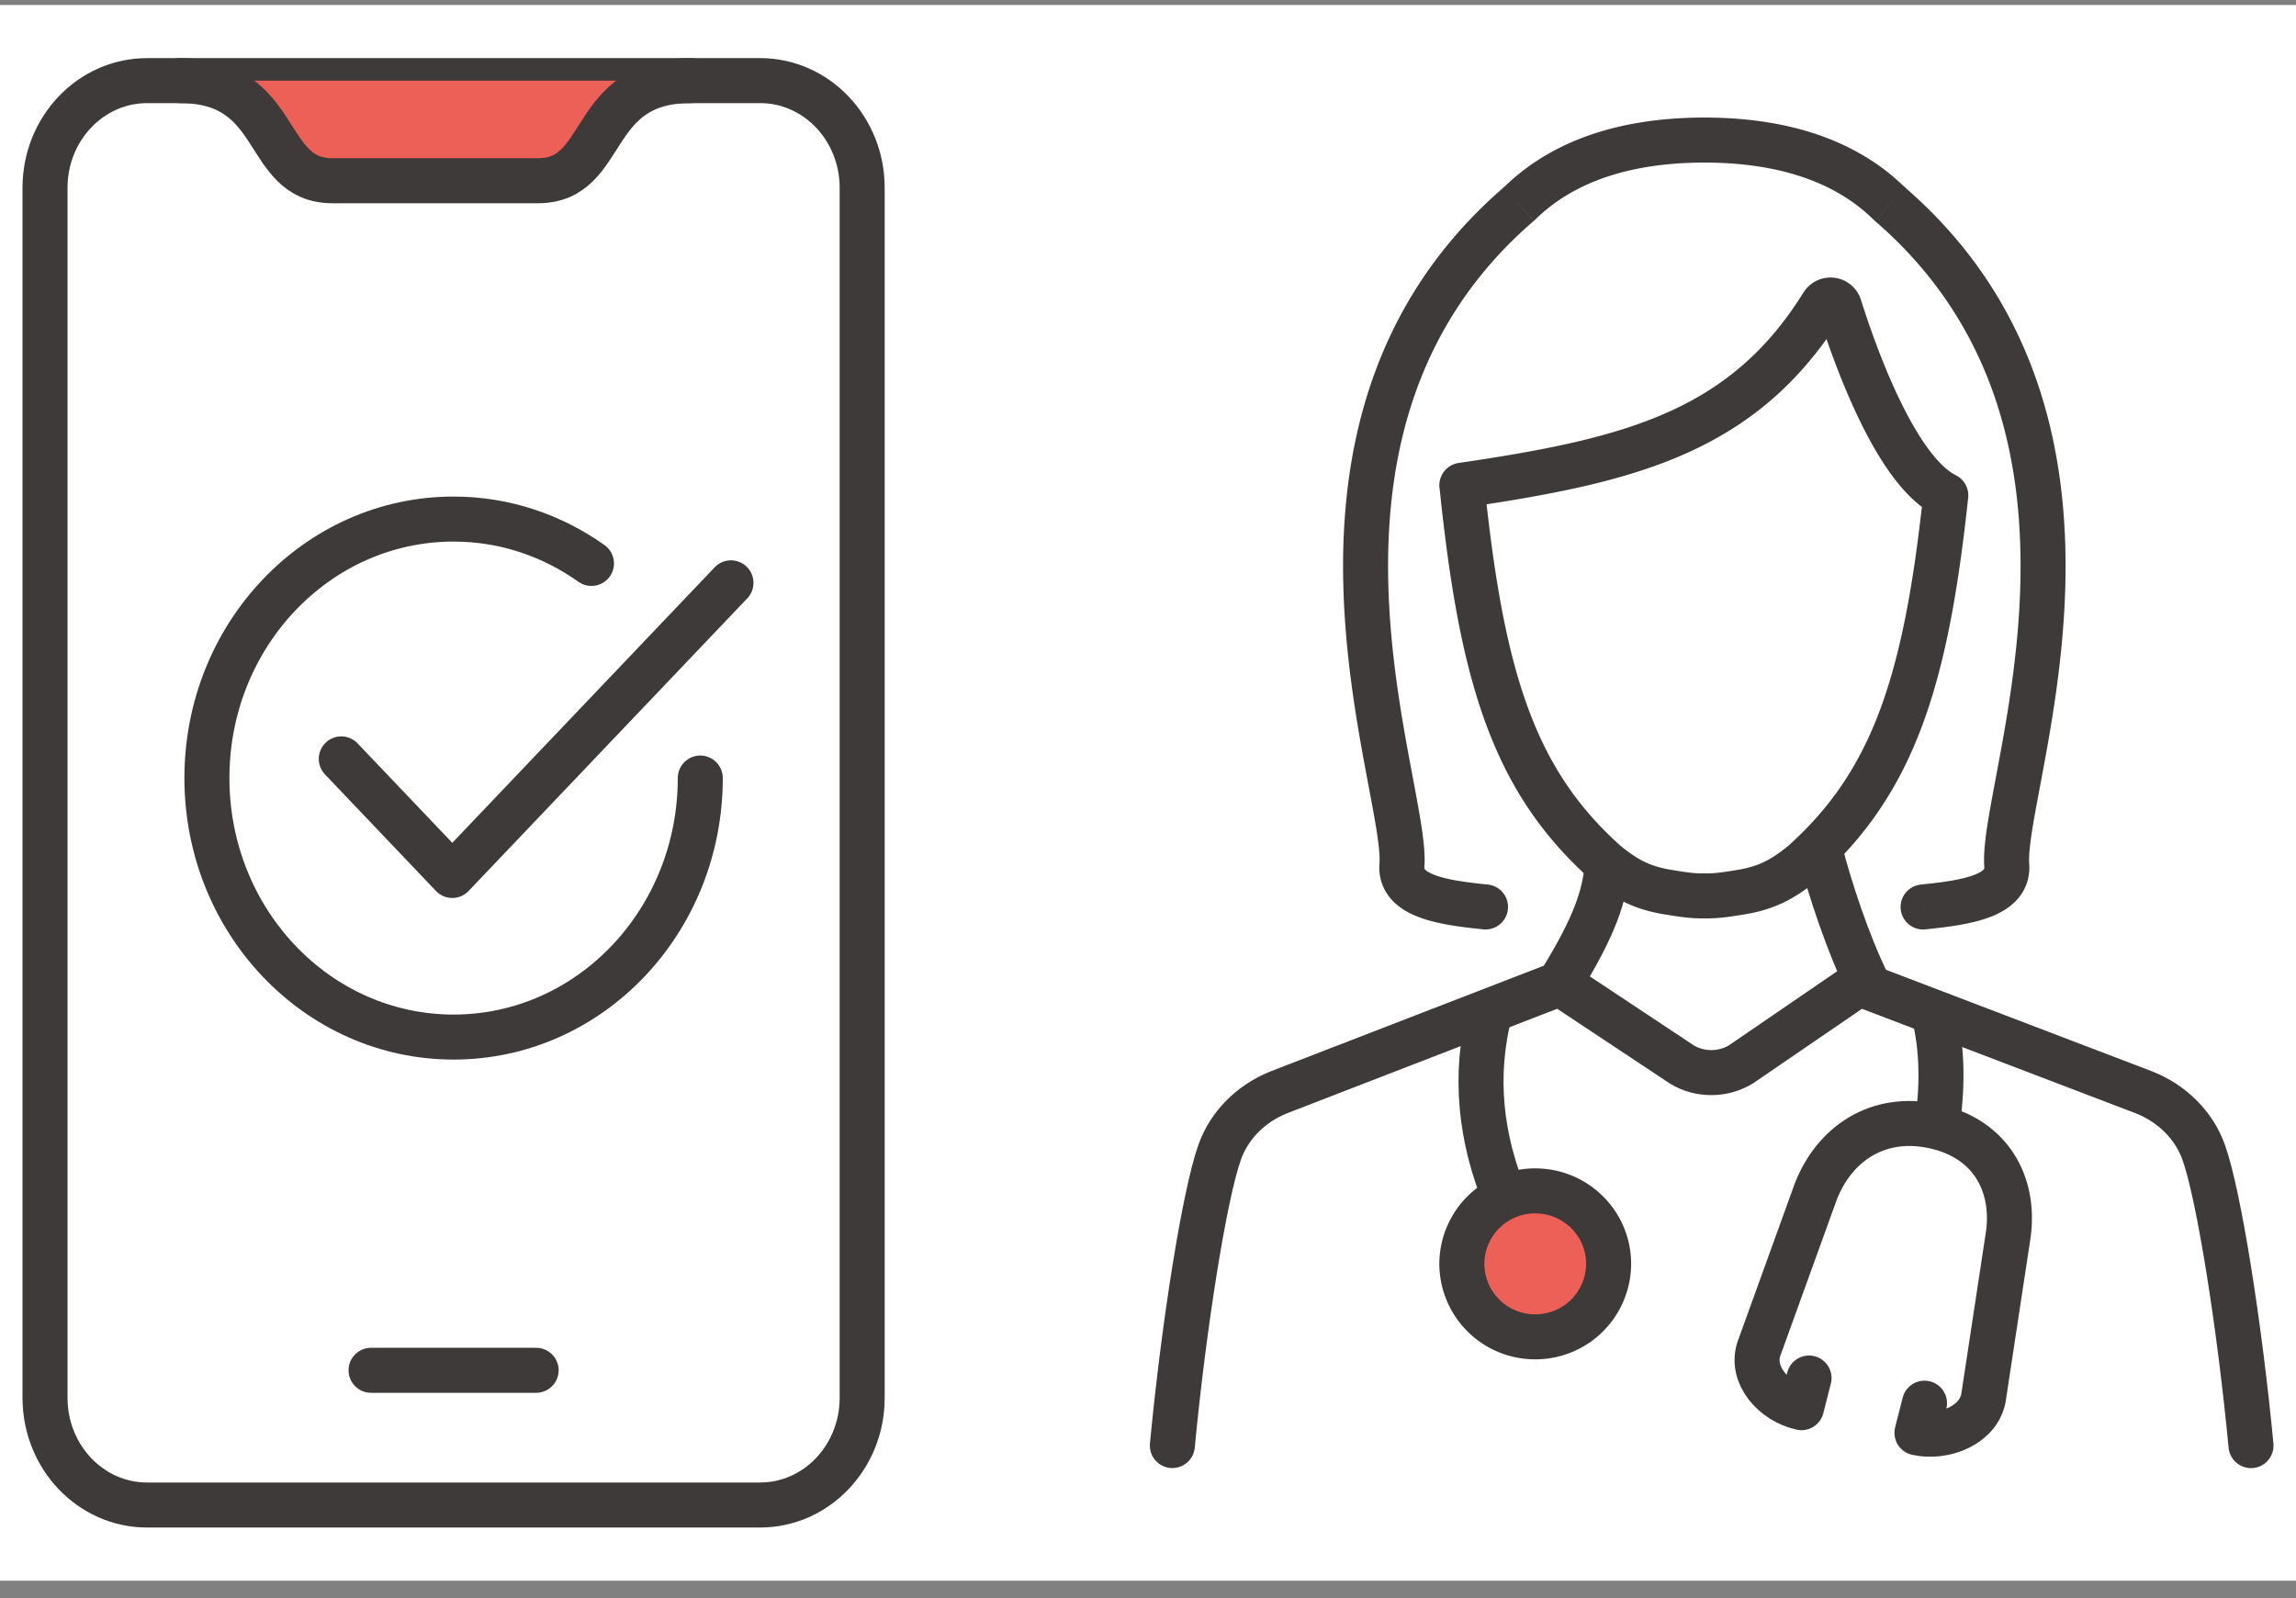
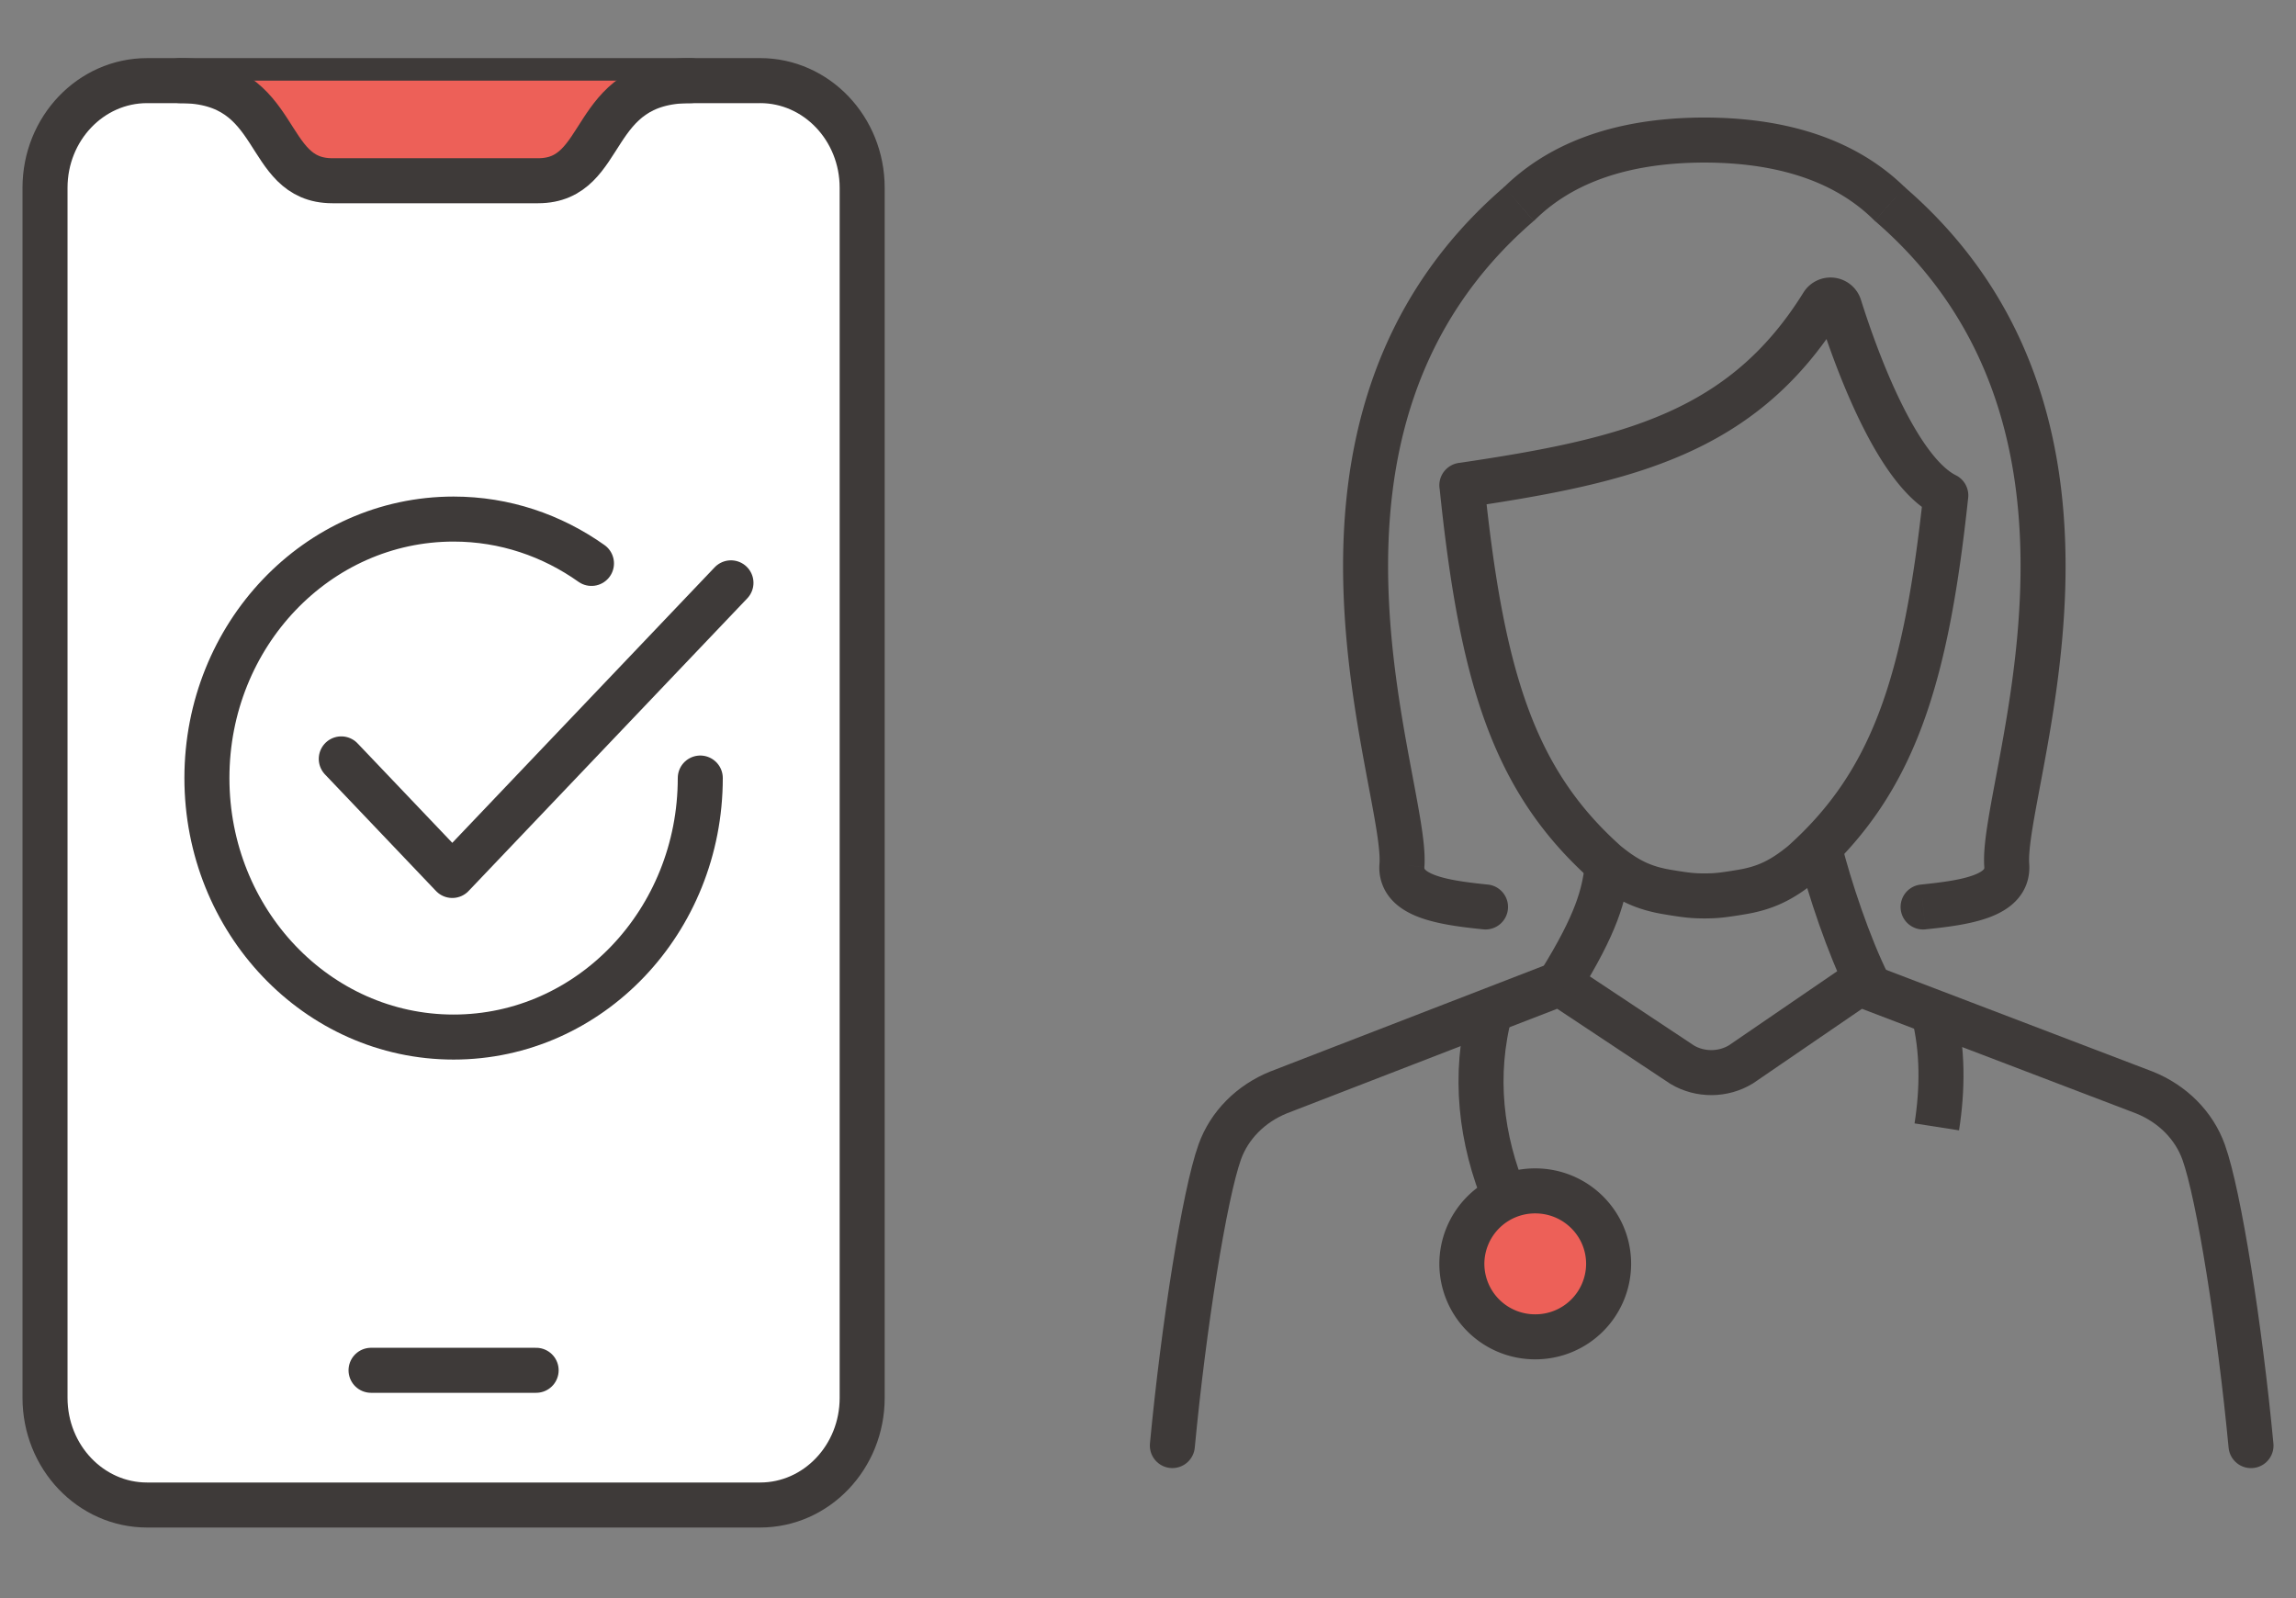
<svg xmlns="http://www.w3.org/2000/svg" width="102" height="71" fill="none">
  <rect width="100%" height="100%" fill="#808080" stroke="none" />
-   <path fill="#fff" d="M0 .222h102v70H0z" />
  <path fill="#fff" stroke="#3E3A39" stroke-linecap="round" stroke-linejoin="round" stroke-width="2" d="M33.767 3.582H6.534C4.03 3.582 2 5.714 2 8.342V62.1c0 2.63 2.03 4.761 4.534 4.761h27.233c2.505 0 4.535-2.132 4.535-4.76V8.342c0-2.63-2.03-4.761-4.535-4.761" />
  <path stroke="#3E3A39" stroke-linecap="round" stroke-linejoin="round" stroke-width="2" d="M16.484 60.876h7.334M31.11 34.565c0 6.358-4.904 11.507-10.96 11.507-6.054 0-10.958-5.149-10.958-11.507S14.096 23.06 20.15 23.06c2.274 0 4.377.73 6.126 1.97" />
  <path stroke="#3E3A39" stroke-linecap="round" stroke-linejoin="round" stroke-width="2" d="m15.161 33.714 4.932 5.179 12.38-13" />
  <path fill="#ED6058" stroke="#3E3A39" stroke-linecap="round" stroke-linejoin="round" stroke-width="2" d="M30.67 3.582c-4.59 0-3.624 4.447-6.765 4.447h-9.14c-3.14 0-2.174-4.447-6.765-4.447" />
  <path stroke="#3E3A39" stroke-linecap="round" stroke-linejoin="round" stroke-miterlimit="10" stroke-width="2" d="M52.082 64.22c.5-5.284 1.428-11.155 2.107-13.047.424-1.183 1.374-2.14 2.608-2.64L69.3 43.696l5.43 3.602c.796.477 1.824.47 2.614-.015l5.241-3.587 12.682 4.84c1.243.498 2.204 1.46 2.63 2.65.68 1.894 1.604 7.762 2.104 13.036" />
  <path stroke="#3E3A39" stroke-linejoin="round" stroke-miterlimit="10" stroke-width="2" d="M66.891 53.28c-1.113-2.667-1.448-5.516-.683-8.387" />
  <path fill="#ED6058" stroke="#3E3A39" stroke-linejoin="round" stroke-miterlimit="10" stroke-width="2" d="M71.463 56.147a3.25 3.25 0 0 1-3.26 3.242 3.25 3.25 0 0 1-3.26-3.242 3.25 3.25 0 0 1 3.26-3.241c1.799 0 3.26 1.45 3.26 3.241Z" />
  <path stroke="#3E3A39" stroke-linejoin="round" stroke-miterlimit="10" stroke-width="2" d="M85.89 44.959c.438 1.7.409 3.46.152 5.103" />
-   <path stroke="#3E3A39" stroke-linecap="round" stroke-linejoin="round" stroke-miterlimit="10" stroke-width="2" d="m80.367 61.22-.335 1.317c-1.228-.268-2.26-1.432-1.903-2.586l2.534-7.006c.805-2.089 2.728-3.464 5.26-2.911s3.589 2.577 3.3 4.779l-1.112 7.314c-.237 1.18-1.723 1.795-2.95 1.527l.335-1.317" />
  <path stroke="#3E3A39" stroke-linejoin="round" stroke-miterlimit="10" stroke-width="2" d="m83.958 9.067-.015-.013c-1.654-1.632-4.228-2.827-8.226-2.832-3.998.005-6.573 1.2-8.226 2.832l-.015.013M64.943 21.558c7.427-1.093 12.488-2.342 16.022-8.03a.417.417 0 0 1 .755.096c.668 2.12 2.488 7.275 4.722 8.384-.883 8.272-2.337 12.748-6.361 16.34-.934.762-1.669 1.12-2.8 1.296l-.231.038c-.256.039-.462.07-.667.09-.204.021-.41.03-.666.03-.516 0-.82-.042-1.333-.122l-.23-.038c-1.132-.177-1.869-.534-2.8-1.297-4.099-3.656-5.53-8.227-6.408-16.789z" />
  <path fill="#3E3A39" d="m89.15 38.434-.998.074zm-3.817.864a1 1 0 1 0 .203 1.99zm-1.39-30.243-.653.757c5.422 4.672 6.621 10.767 6.46 16.263-.08 2.752-.502 5.324-.896 7.462-.194 1.056-.388 2.037-.52 2.847-.13.792-.225 1.542-.182 2.124l.998-.074.997-.074c-.023-.316.028-.85.16-1.652.13-.786.313-1.714.514-2.809.398-2.162.843-4.856.928-7.765.171-5.824-1.101-12.622-7.153-17.837zm5.207 29.379-.998.074c.007.085-.01.097-.025.115-.042.049-.158.144-.427.247-.555.213-1.376.326-2.367.428l.102.994.101.995c.95-.097 2.038-.226 2.88-.55.43-.165.885-.412 1.227-.81.369-.428.549-.966.504-1.567zM62.282 38.434l.997.074zm3.61 2.853a1 1 0 0 0 .204-1.99zm1.595-32.232-.653-.758c-6.052 5.215-7.324 12.013-7.153 17.837.085 2.909.53 5.603.928 7.765.202 1.095.386 2.023.515 2.809.132.803.184 1.336.16 1.653l.998.073.997.073c.043-.581-.052-1.331-.182-2.123-.133-.81-.326-1.792-.52-2.847-.395-2.138-.816-4.71-.897-7.462-.161-5.496 1.038-11.591 6.46-16.263zm-5.205 29.379-.997-.074a2.1 2.1 0 0 0 .503 1.567c.341.398.796.645 1.226.81.842.324 1.929.453 2.878.55l.102-.995.102-.994c-.991-.102-1.811-.215-2.365-.428-.269-.103-.385-.198-.426-.246-.016-.018-.032-.031-.026-.116z" />
  <path stroke="#3E3A39" stroke-width="2" d="M80.84 37.717c.43 1.717 1.288 4.292 2.146 6.009m-11.59-5.15c-.142 1.144-.428 2.403-2.145 5.15" />
</svg>